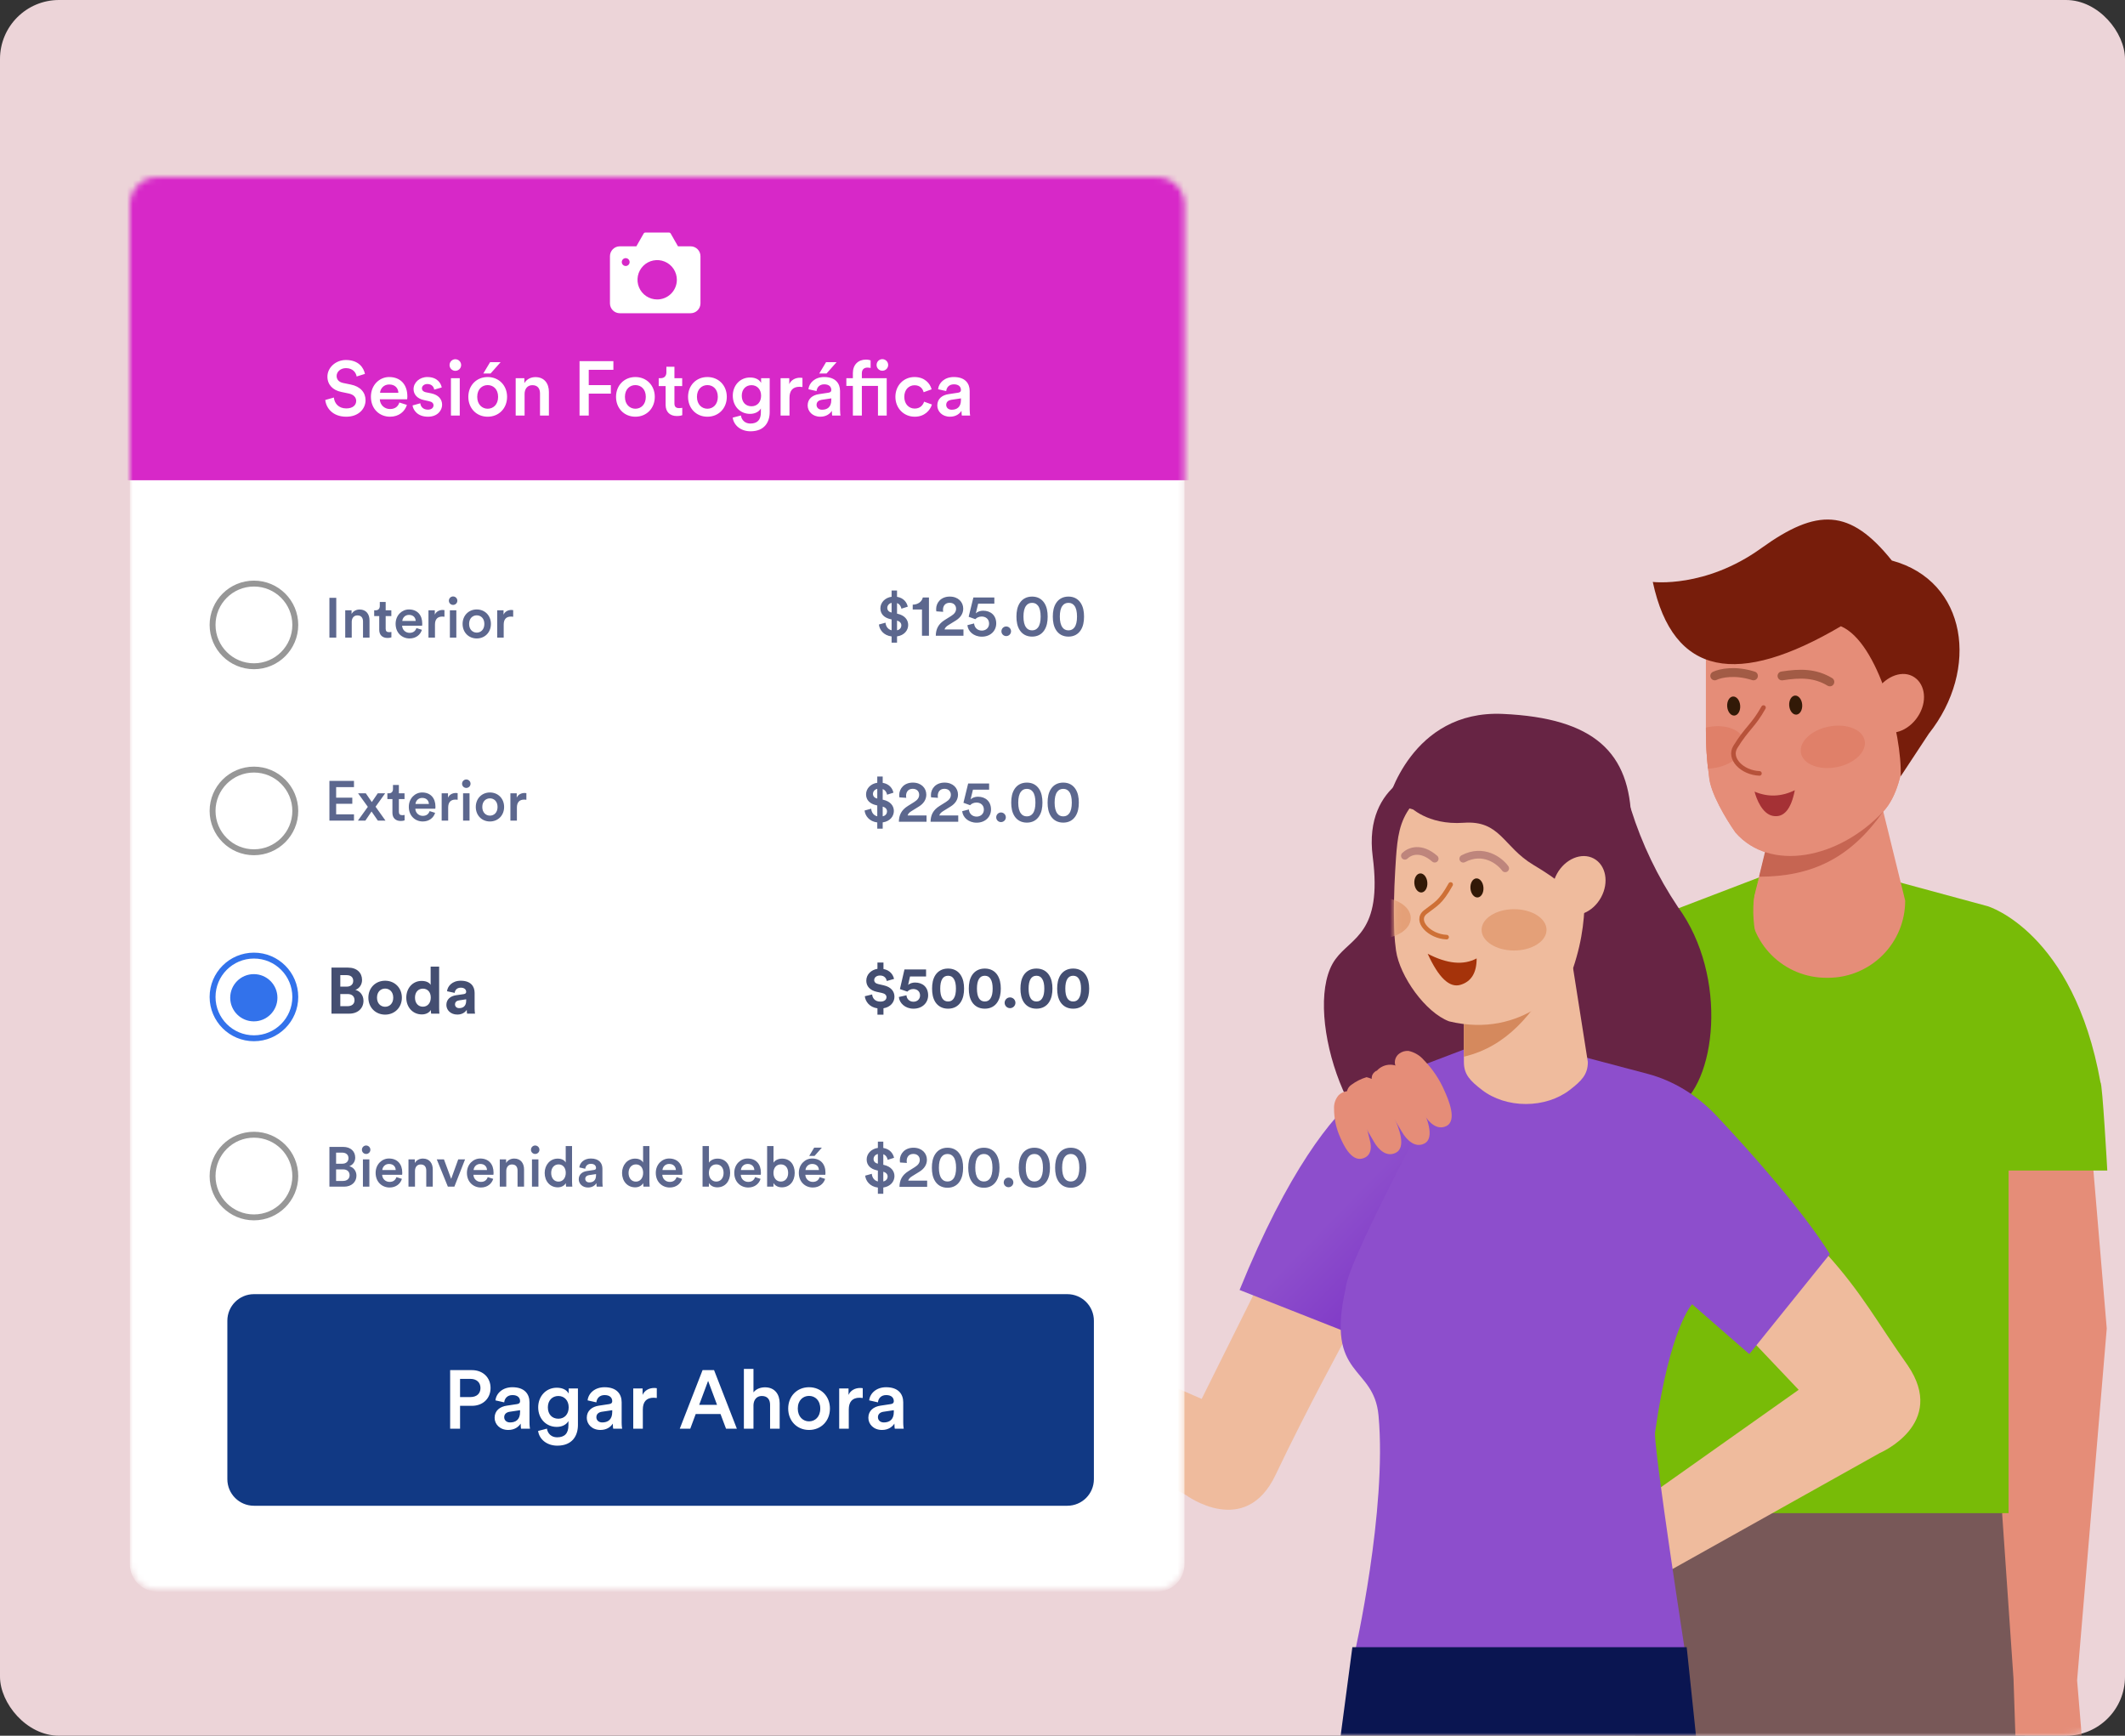
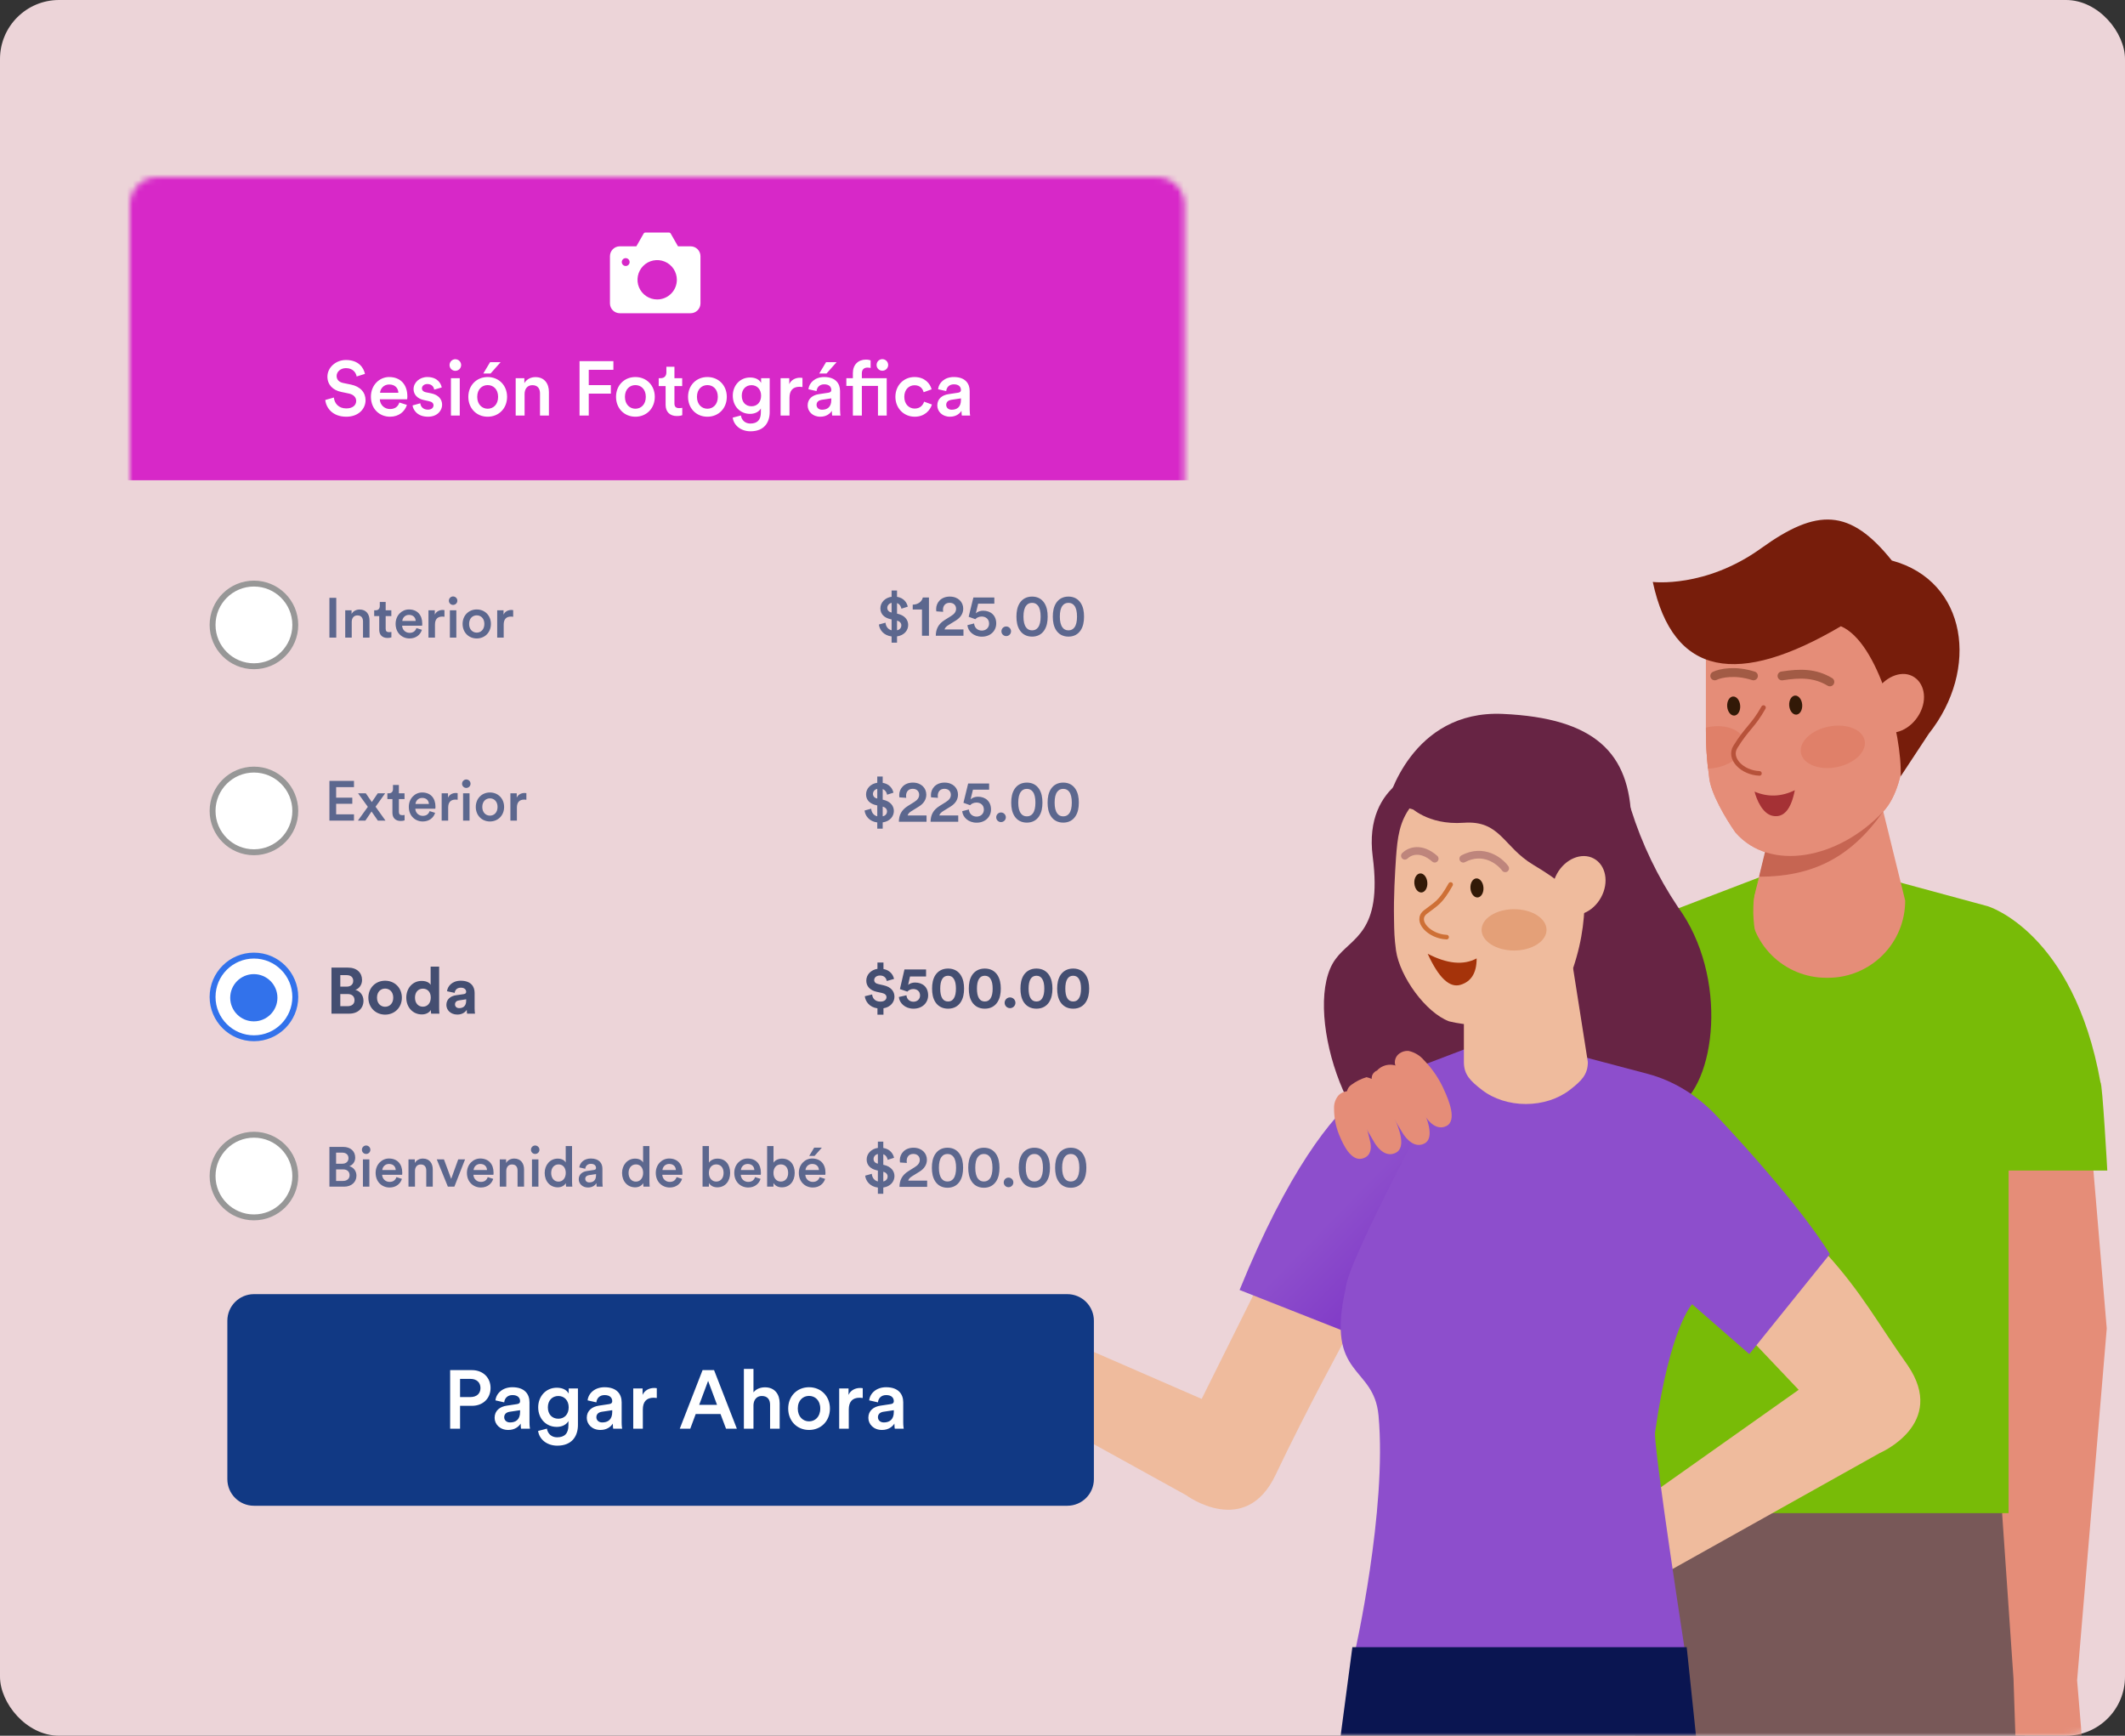
<svg xmlns="http://www.w3.org/2000/svg" width="360" height="294" viewBox="0 0 360 294" fill="none" aria-hidden="true">
  <rect x="0" y="0" width="360" height="294" fill="#333333" stroke="none" />
  <rect width="360" height="294" rx="10" fill="#ECD4D8" />
  <mask id="payments-es_svg__a" style="mask-type:alpha" maskUnits="userSpaceOnUse" x="0" y="0" width="360" height="294">
    <rect width="360" height="294" rx="10" fill="#72E1B3" />
  </mask>
  <g mask="url(#payments-es_svg__a)">
    <path d="M277 256H343V317H277V256Z" fill="#785858" />
    <path d="M325 104.452L322.762 120.229C322.762 120.229 323.741 132.456 319.051 137.453 311.5 145.5 299.893 147.758 294 141 292.39 138.689 289.74 134.316 289.531 131.497 289.174 128.923 288.997 126.327 289.003 123.728 288.996 118.023 289.003 109.232 289.003 103L325 104.452zM354.519 196.736L356.908 225.026 351.886 284.626 353 298 341.5 296 341.113 284.35 339.195 256.5V196.736H354.519z" fill="#E58D78" />
    <path d="M318.772 148.63L336.749 153.499C336.749 153.499 351.276 157.828 355.848 183.353C356.173 183.353 357 198.273 357 198.273H340.279V256.302H270.915L274.864 198.8L290.325 166.485L297.981 148.63H318.772Z" fill="#78BB07" />
    <path d="M318.935 137L322.762 152.552C322.762 156.018 321.386 159.342 318.935 161.792C316.485 164.242 313.161 165.619 309.695 165.619H309.398C307.68 165.621 305.979 165.284 304.391 164.629C302.804 163.973 301.361 163.011 300.145 161.798C298.929 160.584 297.964 159.143 297.305 157.557C296.646 155.971 297.002 154.218 297 152.5L301.5 135L318.935 137Z" fill="#E58D78" />
    <path d="M319 137.5C313.508 145.318 307 148.5 298 148.5L301.5 134L310.088 133.25L319 137.5Z" fill="#C66552" />
    <path d="M325 104.452L322.762 120.229C322.762 120.229 323.741 132.456 319.051 137.453C311.5 145.5 299.893 147.758 294 141C292.39 138.689 289.74 134.316 289.531 131.497C289.174 128.923 288.997 126.327 289.003 123.728C288.996 118.023 289.003 109.232 289.003 103L325 104.452Z" fill="#E58D78" />
    <ellipse cx="310.5" cy="126.5" rx="5.5" ry="3.5" transform="rotate(-11.13 310.5 126.5)" fill="#E08069" />
    <path fill-rule="evenodd" clip-rule="evenodd" d="M289.002 123.248C289.132 123.217 289.263 123.188 289.397 123.161C292.377 122.575 295.096 123.637 295.469 125.534C295.842 127.43 293.728 129.443 290.748 130.03C290.274 130.123 289.807 130.174 289.354 130.188C289.116 128.075 288.998 125.95 289.003 123.823C289.003 123.635 289.003 123.443 289.002 123.248Z" fill="#E08069" />
    <path fill-rule="evenodd" clip-rule="evenodd" d="M297.246 134.087C299.498 135.047 301.772 134.966 304.063 133.849C303.429 137.115 302.179 138.562 300.312 138.191C298.552 137.84 297.559 135.353 297.246 134.087C296.951 132.875 296.951 132.875 297.246 134.087Z" fill="#A53135" />
    <path d="M310 115.5C307.5 114 305 114 301.891 114.489M290.5 114.481C291.5 114 294 113.5 297.056 114.481" stroke="#6D341E" stroke-opacity=".56" stroke-width="1.5" stroke-linecap="round" />
    <path d="M304.333 121.046C303.725 121.091 303.178 120.405 303.112 119.514 303.046 118.622 303.485 117.864 304.092 117.819 304.7 117.775 305.247 118.461 305.313 119.352 305.38 120.243 304.941 121.002 304.333 121.046zM293.827 121.204C293.219 121.248 292.673 120.562 292.606 119.671 292.54 118.78 292.979 118.021 293.587 117.977 294.195 117.932 294.741 118.619 294.808 119.51 294.874 120.401 294.435 121.159 293.827 121.204z" fill="#321907" />
    <path fill-rule="evenodd" clip-rule="evenodd" d="M298.756 119.851C296.993 122.993 296.019 123.245 294 126.5C292.759 128.5 295.164 130.886 298.071 131" fill="#E58D78" />
    <path d="M298.756 119.851C296.993 122.993 296.019 123.245 294 126.5C292.759 128.5 295.164 130.886 298.071 131" stroke="#B7523A" stroke-width=".779" stroke-linecap="round" stroke-linejoin="round" />
    <path d="M322 131.5C322.257 124.399 318.213 108.781 311.869 106.075C294.514 116.288 283.463 114.692 280 98.568C280 98.568 288.901 99.677 298.369 92.86C307.838 86.042 313.397 86.097 320.499 94.943C333.308 98.419 335.378 113.416 326.762 124.278L322 131.5Z" fill="#771D0B" />
    <path d="M325.17 120.94C323.749 123.503 320.913 124.776 318.836 123.762C316.758 122.748 316.23 119.846 317.675 117.313C319.12 114.781 321.932 113.477 323.965 114.511C325.998 115.545 326.592 118.378 325.17 120.94Z" fill="#E58D78" />
    <path d="M297.982 148.63L284.198 153.905C282.406 154.584 280.727 155.533 279.221 156.719C274.446 160.506 264.558 170.245 256.09 191.171L274.865 198.8L303.352 173.641C303.352 173.641 294.073 158.545 297.982 148.63Z" fill="#78BB07" />
    <path d="M274.932 209.151L277.164 198.695L271.185 207.528L274.932 209.151Z" fill="#EDB61D" />
    <path d="M242.14 130.072C242.14 130.072 230.882 132.163 232.557 145.132 234.232 158.1 228.939 158.737 226.247 162.465 220.518 170.233 228.066 194.981 239.5 197 247.965 198.162 247.454 202.089 255.941 201.159L242.14 130.072zM262.69 124.902C262.69 124.902 272.24 123.901 276.312 137.076 278.156 142.941 280.83 148.512 284.252 153.619 292.882 165.415 290.758 183.784 283.846 187.761 281.141 189.343 271.063 190.182 262.379 184.785 253.695 179.388 263.15 141.175 263.15 141.175L262.69 124.902z" fill="#672444" />
    <path d="M295.662 225.868L304.715 235.409 270.69 259.474 270.677 272.851 318.469 246.11C318.469 246.11 329.965 241.205 323.19 231.263 318.043 224.007 315.474 219.06 309.513 212.456L295.662 225.868zM215.5 213L203.579 236.949 164.244 219.838 152.678 226.601 200.915 253.239C200.915 253.239 210.952 260.692 216.106 249.803 221.259 238.914 228.536 225.6 228.536 225.6L215.5 213z" fill="#EFBB9D" />
    <path d="M248.474 177.592L235.11 182.678C233.378 183.333 231.754 184.245 230.294 185.384C225.668 189.063 218.211 198.264 210 218.5L230.294 226.5L253.668 201.778C253.668 201.778 244.687 187.196 248.474 177.592Z" fill="url(#payments-es_svg__b)" />
    <path d="M264.414 178L279.079 181.877C283.476 183.032 287.541 185.514 290.876 189.079C296.592 195.15 305.428 205.072 310 212.422L296.352 229.357L286.67 220.916C286.67 220.916 282.932 224.685 280.417 242.455C280.131 242.792 281.282 252.471 285.5 280C285.214 279.65 229.5 280 229.5 280C229.5 280 235.013 255.759 233.539 239.763C232.742 231.111 224.508 233.463 227.972 218.224C228.258 213.472 244.81 183.008 247.405 178.121C250.879 178.121 264.414 178 264.414 178Z" fill="#8D4ECC" />
    <path d="M248 161V179.888C248 182.039 249.106 183.103 251.075 184.624C253.045 186.145 255.715 187 258.5 187C261.285 187 263.955 186.145 265.925 184.624C267.894 183.103 269 182.039 269 179.888L266.5 164L248 161Z" fill="#EFBB9D" />
-     <path d="M248 169.691V178.984C255.21 177.266 259.648 171.907 263.598 164.806L248 169.691Z" fill="#D5895D" />
    <path d="M236.5 161C237.136 165.396 241.5 171.5 245.5 173C258 176 265.5 167 266.5 164C268.204 158.889 268.5 155 268.5 150.5C268.5 146 269.737 135.792 269.737 135.792L255.304 131.287C248.149 129.935 242.752 131.883 239.072 136.549C237.043 139.16 236.746 141.96 236.502 145.233C236.327 147.939 236.083 151.78 236.164 155.689C236.2 157.902 236.212 158.806 236.5 161Z" fill="#EFBB9D" />
    <path d="M225 310H289L285.747 279H229.107L225 310Z" fill="#0A1551" />
    <path d="M237.083 178.439C236.762 178.661 236.521 178.982 236.397 179.352C236.272 179.723 236.271 180.124 236.393 180.495C236.587 181.028 236.866 181.525 237.218 181.969C238.733 184.174 239.924 186.528 241.276 188.814C242.034 190.072 243.44 191.519 245.023 190.735C246.944 189.801 245.321 186.122 244.739 184.824C243.9 182.861 242.703 181.072 241.209 179.548C240.536 178.763 239.623 178.221 238.611 178.006C238.067 177.967 237.526 178.12 237.083 178.439Z" fill="#E58D78" />
    <path d="M233.242 181.374H233.16C231.064 182.645 233.742 185.432 234.513 186.69L237.543 191.789C238.287 193.047 239.694 194.494 241.276 193.71C243.211 192.763 241.587 189.084 241.019 187.785C240.167 185.878 239.342 182.875 237.841 181.414C237.558 181.082 237.207 180.815 236.812 180.63C236.417 180.446 235.986 180.348 235.55 180.344C235.114 180.34 234.682 180.43 234.284 180.608C233.886 180.785 233.53 181.047 233.242 181.374Z" fill="#E58D78" />
    <path d="M228.968 183.728C228.646 183.935 228.401 184.241 228.269 184.6C228.137 184.958 228.126 185.35 228.237 185.716C228.42 186.203 228.675 186.659 228.995 187.069C230.442 189.138 231.538 191.37 232.836 193.521C233.54 194.698 234.879 196.051 236.448 195.266C238.355 194.319 236.867 190.829 236.326 189.598C235.555 187.799 235.907 185.54 234.473 184.188C233.673 183.337 232.644 182.736 231.511 182.456C230.595 182.727 229.734 183.158 228.968 183.728Z" fill="#E58D78" />
    <path d="M228.088 184.851C228.437 184.793 228.795 184.837 229.12 184.979C229.444 185.12 229.72 185.353 229.914 185.649C230.098 186.085 230.238 186.538 230.333 187.002C231.014 189.013 231.592 191.059 232.065 193.129C232.39 194.252 232.376 195.834 230.793 196.24C228.859 196.741 227.533 193.765 227.074 192.71C226.363 191.161 225.998 189.476 226.005 187.773C225.959 186.942 226.241 186.126 226.79 185.5C227.145 185.155 227.599 184.928 228.088 184.851Z" fill="#E58D78" />
    <mask id="payments-es_svg__c" style="mask-type:alpha" maskUnits="userSpaceOnUse" x="236" y="130" width="34" height="44">
      <path d="M236.5 161C237.136 165.396 241.5 171.5 245.5 173C258 176 265.5 167 266.5 164C268.204 158.889 268.5 155 268.5 150.5C268.5 146 269.737 135.792 269.737 135.792L255.304 131.287C248.149 129.935 242.752 131.883 239.072 136.549C237.043 139.16 236.746 141.96 236.502 145.233C236.327 147.939 236.083 151.78 236.164 155.689C236.2 157.902 236.212 158.806 236.5 161Z" fill="#EFBB9D" />
    </mask>
    <g mask="url(#payments-es_svg__c)">
-       <ellipse cx="233.5" cy="155.5" rx="5.5" ry="3.5" fill="#E4A078" />
      <path d="M255 147.083C254.054 145.794 251.307 143.664 247.891 145.454M238 144.954C238.836 144.147 240.722 143.412 243.056 145.447" stroke="#672444" stroke-opacity=".36" stroke-width="1.298" stroke-linecap="round" />
      <path fill-rule="evenodd" clip-rule="evenodd" d="M250.16 162.337C247.944 163.53 245.179 163.267 241.864 161.55C243.718 165.606 245.567 167.361 247.41 166.815C249.253 166.269 250.17 164.776 250.16 162.337Z" fill="#A5330A" />
      <path d="M250.333 152.012C249.725 152.056 249.178 151.37 249.112 150.479 249.046 149.588 249.485 148.829 250.092 148.785 250.7 148.74 251.247 149.427 251.313 150.318 251.38 151.209 250.941 151.967 250.333 152.012zM240.827 151.169C240.219 151.214 239.673 150.528 239.606 149.636 239.54 148.745 239.979 147.987 240.587 147.942 241.195 147.898 241.741 148.584 241.808 149.475 241.874 150.366 241.435 151.125 240.827 151.169z" fill="#321907" />
      <path d="M245.756 149.816C243.993 152.958 243.271 153.082 241.481 154.489C239.601 155.965 242.164 158.62 245.071 158.733" stroke="#CE7036" stroke-width=".779" stroke-linecap="round" stroke-linejoin="round" />
      <path d="M266.221 148.754C263.949 136.066 249.002 130.344 238.803 131.575C245.404 122.729 253.222 123.108 259.093 121.566L270.969 131.034L266.221 148.754Z" fill="#AC4040" />
      <path d="M238.803 136.576C238.803 136.576 241.765 139.808 247.974 139.362C254.182 138.916 254.642 143.42 259.742 146.477C264.841 149.534 264.463 149.967 264.463 149.967L268.047 144.015L262.555 136.697L254.723 134.56L246.377 132.518L239.614 133.64L238.803 136.576Z" fill="#672444" />
    </g>
    <mask id="payments-es_svg__d" style="mask-type:alpha" maskUnits="userSpaceOnUse" x="22" y="30" width="179" height="240">
      <path d="M195.996 30H26.671C24.091 30 22 32.09 22 34.668V264.55C22 267.128 24.091 269.218 26.671 269.218H195.996C198.575 269.218 200.667 267.128 200.667 264.55V34.668C200.667 32.09 198.575 30 195.996 30Z" fill="#fff" />
    </mask>
    <g mask="url(#payments-es_svg__d)">
-       <path d="M195.996 30.389H26.671C24.091 30.389 22 32.479 22 35.057V264.939C22 267.517 24.091 269.607 26.671 269.607H195.996C198.575 269.607 200.667 267.517 200.667 264.939V35.057C200.667 32.479 198.575 30.389 195.996 30.389Z" fill="#fff" />
      <path d="M215.848 17.164H-16.536V81.344H215.848V17.164Z" fill="#D728C8" />
    </g>
    <g clip-path="url(#payments-es_svg__e)">
      <path d="M117 41.722H114.86L113.623 39.556C113.593 39.505 113.551 39.463 113.5 39.434C113.449 39.404 113.392 39.389 113.333 39.389H109.333C109.275 39.389 109.217 39.404 109.166 39.434C109.115 39.463 109.073 39.505 109.044 39.556L107.807 41.722H105C104.558 41.723 104.134 41.899 103.822 42.211C103.51 42.524 103.334 42.947 103.333 43.389V51.389C103.334 51.831 103.51 52.255 103.822 52.567C104.134 52.88 104.558 53.055 105 53.056H117C117.442 53.055 117.865 52.88 118.178 52.567C118.49 52.255 118.666 51.831 118.667 51.389V43.389C118.666 42.947 118.49 42.524 118.178 42.211C117.865 41.899 117.442 41.723 117 41.722ZM106 45.056C105.868 45.056 105.739 45.017 105.63 44.944C105.52 44.87 105.434 44.766 105.384 44.644C105.334 44.523 105.32 44.388 105.346 44.259C105.372 44.13 105.435 44.011 105.529 43.918C105.622 43.825 105.741 43.761 105.87 43.735C105.999 43.71 106.133 43.723 106.255 43.773C106.377 43.824 106.481 43.909 106.554 44.019C106.627 44.128 106.667 44.257 106.667 44.389C106.667 44.566 106.596 44.736 106.471 44.861C106.346 44.986 106.177 45.056 106 45.056ZM111.333 50.722C110.674 50.722 110.03 50.527 109.481 50.161C108.933 49.794 108.506 49.274 108.254 48.665C108.001 48.056 107.935 47.386 108.064 46.739C108.193 46.092 108.51 45.498 108.976 45.032C109.442 44.566 110.036 44.248 110.683 44.12C111.33 43.991 112 44.057 112.609 44.31C113.218 44.562 113.739 44.989 114.105 45.537C114.471 46.085 114.667 46.73 114.667 47.389C114.667 48.273 114.315 49.121 113.69 49.746C113.065 50.371 112.217 50.722 111.333 50.722Z" fill="#fff" />
    </g>
    <path d="M180.815 220.207H43.02C41.085 220.207 39.516 221.774 39.516 223.708V250.547C39.516 252.48 41.085 254.048 43.02 254.048H180.815C182.75 254.048 184.318 252.48 184.318 250.547V223.708C184.318 221.774 182.75 220.207 180.815 220.207Z" fill="#113984" stroke="#113984" stroke-width="2" />
    <path d="M77.94 236.638H79.69C80.754 236.638 81.398 236.05 81.398 235.112 81.398 234.16 80.754 233.558 79.69 233.558H77.94V236.638zM79.942 238.122H77.94V242H76.26V232.074H79.942C81.846 232.074 83.106 233.362 83.106 235.098 83.106 236.848 81.846 238.122 79.942 238.122zM83.794 240.152C83.794 238.934 84.69 238.262 85.852 238.094L87.602 237.828C87.994 237.772 88.106 237.576 88.106 237.338 88.106 236.764 87.714 236.302 86.818 236.302 85.964 236.302 85.488 236.848 85.418 237.534L83.934 237.198C84.06 236.022 85.124 234.972 86.804 234.972 88.904 234.972 89.702 236.162 89.702 237.52V240.908C89.702 241.524 89.772 241.93 89.786 242H88.274C88.26 241.958 88.204 241.678 88.204 241.132 87.882 241.65 87.21 242.21 86.104 242.21 84.676 242.21 83.794 241.23 83.794 240.152zM86.412 240.936C87.322 240.936 88.106 240.502 88.106 239.172V238.864L86.328 239.13C85.824 239.214 85.418 239.494 85.418 240.054 85.418 240.516 85.768 240.936 86.412 240.936zM91.162 242.378L92.66 241.986C92.772 242.826 93.43 243.456 94.368 243.456 95.656 243.456 96.3 242.798 96.3 241.412V240.698C96.006 241.23 95.32 241.692 94.326 241.692 92.506 241.692 91.176 240.292 91.176 238.374 91.176 236.554 92.45 235.056 94.326 235.056 95.39 235.056 96.048 235.49 96.342 236.05V235.182H97.91V241.356C97.91 243.176 96.972 244.87 94.41 244.87 92.604 244.87 91.344 243.75 91.162 242.378zM94.592 240.306C95.628 240.306 96.342 239.55 96.342 238.374 96.342 237.212 95.6 236.456 94.592 236.456 93.556 236.456 92.814 237.212 92.814 238.374 92.814 239.564 93.528 240.306 94.592 240.306zM99.407 240.152C99.407 238.934 100.303 238.262 101.465 238.094L103.215 237.828C103.607 237.772 103.719 237.576 103.719 237.338 103.719 236.764 103.327 236.302 102.431 236.302 101.577 236.302 101.101 236.848 101.031 237.534L99.547 237.198C99.673 236.022 100.737 234.972 102.417 234.972 104.517 234.972 105.315 236.162 105.315 237.52V240.908C105.315 241.524 105.385 241.93 105.399 242H103.887C103.873 241.958 103.817 241.678 103.817 241.132 103.495 241.65 102.823 242.21 101.717 242.21 100.289 242.21 99.407 241.23 99.407 240.152zM102.025 240.936C102.935 240.936 103.719 240.502 103.719 239.172V238.864L101.941 239.13C101.437 239.214 101.031 239.494 101.031 240.054 101.031 240.516 101.381 240.936 102.025 240.936zM111.269 235.14V236.792C111.087 236.764 110.905 236.75 110.737 236.75 109.477 236.75 108.903 237.478 108.903 238.752V242H107.279V235.182H108.861V236.274C109.183 235.532 109.939 235.098 110.835 235.098 111.031 235.098 111.199 235.126 111.269 235.14zM123 242L122.062 239.508H117.862L116.938 242H115.16L119.024 232.074H120.97L124.834 242H123zM119.962 233.894L118.45 237.954H121.474L119.962 233.894zM127.647 237.996V242H126.023V231.864H127.647V235.84C128.109 235.238 128.879 234.986 129.593 234.986 131.273 234.986 132.085 236.19 132.085 237.688V242H130.461V237.968C130.461 237.128 130.083 236.456 129.061 236.456 128.165 236.456 127.675 237.128 127.647 237.996zM137.058 240.754C138.066 240.754 138.962 240.012 138.962 238.584 138.962 237.17 138.066 236.442 137.058 236.442 136.064 236.442 135.154 237.17 135.154 238.584 135.154 239.998 136.064 240.754 137.058 240.754zM137.058 234.972C139.102 234.972 140.6 236.498 140.6 238.584 140.6 240.684 139.102 242.21 137.058 242.21 135.028 242.21 133.53 240.684 133.53 238.584 133.53 236.498 135.028 234.972 137.058 234.972zM146.159 235.14V236.792C145.977 236.764 145.795 236.75 145.627 236.75 144.367 236.75 143.793 237.478 143.793 238.752V242H142.169V235.182H143.751V236.274C144.073 235.532 144.829 235.098 145.725 235.098 145.921 235.098 146.089 235.126 146.159 235.14zM147.109 240.152C147.109 238.934 148.005 238.262 149.167 238.094L150.917 237.828C151.309 237.772 151.421 237.576 151.421 237.338 151.421 236.764 151.029 236.302 150.133 236.302 149.279 236.302 148.803 236.848 148.733 237.534L147.249 237.198C147.375 236.022 148.439 234.972 150.119 234.972 152.219 234.972 153.017 236.162 153.017 237.52V240.908C153.017 241.524 153.087 241.93 153.101 242H151.589C151.575 241.958 151.519 241.678 151.519 241.132 151.197 241.65 150.525 242.21 149.419 242.21 147.991 242.21 147.109 241.23 147.109 240.152zM149.727 240.936C150.637 240.936 151.421 240.502 151.421 239.172V238.864L149.643 239.13C149.139 239.214 148.733 239.494 148.733 240.054 148.733 240.516 149.083 240.936 149.727 240.936zM61.825 63.33L60.421 63.772C60.33 63.2 59.849 62.355 58.614 62.355 57.678 62.355 57.028 62.979 57.028 63.681 57.028 64.266 57.392 64.708 58.107 64.864L59.433 65.137C61.058 65.462 61.929 66.489 61.929 67.789 61.929 69.219 60.772 70.584 58.666 70.584 56.326 70.584 55.247 69.076 55.104 67.75L56.56 67.334C56.651 68.296 57.34 69.18 58.666 69.18 59.771 69.18 60.343 68.621 60.343 67.906 60.343 67.308 59.901 66.827 59.108 66.658L57.808 66.385C56.404 66.099 55.468 65.176 55.468 63.798 55.468 62.251 56.885 60.977 58.601 60.977 60.772 60.977 61.617 62.303 61.825 63.33zM64.383 66.528H67.49C67.465 65.787 66.971 65.124 65.93 65.124 64.981 65.124 64.436 65.852 64.383 66.528zM67.659 68.179L68.933 68.582C68.596 69.687 67.594 70.584 66.073 70.584 64.358 70.584 62.837 69.336 62.837 67.191 62.837 65.189 64.319 63.863 65.918 63.863 67.868 63.863 69.011 65.15 69.011 67.152 69.011 67.399 68.986 67.607 68.972 67.633H64.344C64.383 68.595 65.138 69.284 66.073 69.284 66.984 69.284 67.451 68.803 67.659 68.179zM69.894 68.673L71.207 68.309C71.259 68.881 71.688 69.388 72.494 69.388 73.118 69.388 73.443 69.05 73.443 68.66 73.443 68.322 73.209 68.062 72.702 67.958L71.766 67.75C70.648 67.503 70.063 66.775 70.063 65.904 70.063 64.799 71.077 63.863 72.39 63.863 74.158 63.863 74.73 65.007 74.834 65.631L73.56 65.995C73.508 65.631 73.235 65.046 72.39 65.046 71.857 65.046 71.48 65.384 71.48 65.774 71.48 66.112 71.727 66.359 72.117 66.437L73.079 66.632C74.275 66.892 74.899 67.62 74.899 68.556 74.899 69.518 74.119 70.584 72.507 70.584 70.674 70.584 69.972 69.388 69.894 68.673zM77.889 70.389H76.394V64.058H77.889V70.389zM76.16 61.835C76.16 61.289 76.602 60.847 77.135 60.847 77.681 60.847 78.123 61.289 78.123 61.835 78.123 62.381 77.681 62.81 77.135 62.81 76.602 62.81 76.16 62.381 76.16 61.835zM84.813 61.341L83.11 63.265H81.875L83.032 61.341H84.813zM82.616 69.232C83.552 69.232 84.384 68.543 84.384 67.217 84.384 65.904 83.552 65.228 82.616 65.228 81.693 65.228 80.848 65.904 80.848 67.217 80.848 68.53 81.693 69.232 82.616 69.232zM82.616 63.863C84.514 63.863 85.905 65.28 85.905 67.217 85.905 69.167 84.514 70.584 82.616 70.584 80.731 70.584 79.34 69.167 79.34 67.217 79.34 65.28 80.731 63.863 82.616 63.863zM88.871 66.736V70.389H87.363V64.058H88.832V64.903C89.248 64.175 90.002 63.876 90.704 63.876 92.251 63.876 92.992 64.994 92.992 66.385V70.389H91.484V66.645C91.484 65.865 91.133 65.241 90.184 65.241 89.326 65.241 88.871 65.904 88.871 66.736zM99.742 70.389H98.182V61.172H103.915V62.641H99.742V65.228H103.486V66.671H99.742V70.389zM107.639 69.232C108.575 69.232 109.407 68.543 109.407 67.217 109.407 65.904 108.575 65.228 107.639 65.228 106.716 65.228 105.871 65.904 105.871 67.217 105.871 68.53 106.716 69.232 107.639 69.232zM107.639 63.863C109.537 63.863 110.928 65.28 110.928 67.217 110.928 69.167 109.537 70.584 107.639 70.584 105.754 70.584 104.363 69.167 104.363 67.217 104.363 65.28 105.754 63.863 107.639 63.863zM114.258 62.121V64.058H115.571V65.397H114.258V68.335C114.258 68.894 114.505 69.128 115.064 69.128 115.272 69.128 115.519 69.089 115.584 69.076V70.324C115.493 70.363 115.207 70.467 114.661 70.467 113.491 70.467 112.763 69.765 112.763 68.582V65.397H111.593V64.058H111.918C112.594 64.058 112.893 63.629 112.893 63.07V62.121H114.258zM119.839 69.232C120.775 69.232 121.607 68.543 121.607 67.217 121.607 65.904 120.775 65.228 119.839 65.228 118.916 65.228 118.071 65.904 118.071 67.217 118.071 68.53 118.916 69.232 119.839 69.232zM119.839 63.863C121.737 63.863 123.128 65.28 123.128 67.217 123.128 69.167 121.737 70.584 119.839 70.584 117.954 70.584 116.563 69.167 116.563 67.217 116.563 65.28 117.954 63.863 119.839 63.863zM124.13 70.74L125.521 70.376C125.625 71.156 126.236 71.741 127.107 71.741 128.303 71.741 128.901 71.13 128.901 69.843V69.18C128.628 69.674 127.991 70.103 127.068 70.103 125.378 70.103 124.143 68.803 124.143 67.022 124.143 65.332 125.326 63.941 127.068 63.941 128.056 63.941 128.667 64.344 128.94 64.864V64.058H130.396V69.791C130.396 71.481 129.525 73.054 127.146 73.054 125.469 73.054 124.299 72.014 124.13 70.74zM127.315 68.816C128.277 68.816 128.94 68.114 128.94 67.022 128.94 65.943 128.251 65.241 127.315 65.241 126.353 65.241 125.664 65.943 125.664 67.022 125.664 68.127 126.327 68.816 127.315 68.816zM135.946 64.019V65.553C135.777 65.527 135.608 65.514 135.452 65.514 134.282 65.514 133.749 66.19 133.749 67.373V70.389H132.241V64.058H133.71V65.072C134.009 64.383 134.711 63.98 135.543 63.98 135.725 63.98 135.881 64.006 135.946 64.019zM136.827 68.673C136.827 67.542 137.659 66.918 138.738 66.762L140.363 66.515C140.727 66.463 140.831 66.281 140.831 66.06 140.831 65.527 140.467 65.098 139.635 65.098 138.842 65.098 138.4 65.605 138.335 66.242L136.957 65.93C137.074 64.838 138.062 63.863 139.622 63.863 141.572 63.863 142.313 64.968 142.313 66.229V69.375C142.313 69.947 142.378 70.324 142.391 70.389H140.987C140.974 70.35 140.922 70.09 140.922 69.583 140.623 70.064 139.999 70.584 138.972 70.584 137.646 70.584 136.827 69.674 136.827 68.673zM139.258 69.401C140.103 69.401 140.831 68.998 140.831 67.763V67.477L139.18 67.724C138.712 67.802 138.335 68.062 138.335 68.582 138.335 69.011 138.66 69.401 139.258 69.401zM141.728 61.341L140.025 63.265H138.79L139.947 61.341H141.728zM146.697 60.912C147.074 60.912 147.386 60.99 147.49 61.042V62.329C147.399 62.303 147.23 62.264 146.944 62.264 146.554 62.264 146.008 62.446 146.008 63.226V64.058H150.22V70.389H148.738V65.371H146.008V70.389H144.487V65.371H143.382V64.058H144.487V63.187C144.487 61.77 145.397 60.912 146.697 60.912zM148.504 61.822C148.504 61.276 148.933 60.834 149.479 60.834 150.025 60.834 150.467 61.276 150.467 61.822 150.467 62.355 150.025 62.797 149.479 62.797 148.933 62.797 148.504 62.355 148.504 61.822zM154.941 65.254C154.018 65.254 153.199 65.943 153.199 67.217 153.199 68.491 154.018 69.206 154.967 69.206 155.955 69.206 156.41 68.517 156.553 68.036L157.879 68.517C157.58 69.505 156.631 70.584 154.967 70.584 153.108 70.584 151.691 69.141 151.691 67.217 151.691 65.267 153.108 63.863 154.928 63.863 156.631 63.863 157.567 64.929 157.827 65.943L156.475 66.437C156.332 65.878 155.903 65.254 154.941 65.254zM158.79 68.673C158.79 67.542 159.622 66.918 160.701 66.762L162.326 66.515C162.69 66.463 162.794 66.281 162.794 66.06 162.794 65.527 162.43 65.098 161.598 65.098 160.805 65.098 160.363 65.605 160.298 66.242L158.92 65.93C159.037 64.838 160.025 63.863 161.585 63.863 163.535 63.863 164.276 64.968 164.276 66.229V69.375C164.276 69.947 164.341 70.324 164.354 70.389H162.95C162.937 70.35 162.885 70.09 162.885 69.583 162.586 70.064 161.962 70.584 160.935 70.584 159.609 70.584 158.79 69.674 158.79 68.673zM161.221 69.401C162.066 69.401 162.794 68.998 162.794 67.763V67.477L161.143 67.724C160.675 67.802 160.298 68.062 160.298 68.582 160.298 69.011 160.623 69.401 161.221 69.401z" fill="#fff" />
    <path d="M151.967 108.851H151.047V107.801C149.657 107.631 148.987 106.641 148.897 105.781L150.017 105.471C150.067 106.041 150.377 106.601 151.047 106.761V104.921L150.867 104.881C149.807 104.641 149.147 104.021 149.147 103.041C149.147 102.051 149.947 101.231 151.047 101.081V100.021H151.967V101.091C153.147 101.281 153.647 102.101 153.787 102.761L152.707 103.101C152.657 102.801 152.467 102.341 151.967 102.151V103.941L152.057 103.961C153.247 104.221 153.857 104.971 153.857 105.861C153.857 106.761 153.197 107.621 151.967 107.791V108.851ZM150.317 102.971C150.317 103.331 150.547 103.651 151.047 103.751V102.111C150.567 102.231 150.317 102.591 150.317 102.971ZM152.697 105.921C152.697 105.561 152.467 105.261 151.967 105.121V106.761C152.467 106.661 152.697 106.301 152.697 105.921ZM157.375 107.681H156.195V103.241H154.625V102.421C155.555 102.401 156.195 101.881 156.335 101.201H157.375V107.681ZM159.782 103.631L158.622 103.551C158.612 103.461 158.592 103.311 158.592 103.181C158.592 102.061 159.432 101.051 160.902 101.051C162.332 101.051 163.182 101.981 163.182 103.091C163.182 103.931 162.712 104.621 161.932 105.101L160.672 105.881C160.362 106.071 160.102 106.301 160.012 106.621H163.222V107.681H158.532C158.552 106.571 158.942 105.701 160.072 105.001L161.142 104.331C161.722 103.971 161.972 103.581 161.972 103.111C161.972 102.581 161.612 102.101 160.882 102.101C160.122 102.101 159.752 102.631 159.752 103.301C159.752 103.401 159.772 103.521 159.782 103.631ZM163.893 105.891L165.023 105.601C165.073 106.291 165.583 106.811 166.333 106.811C167.013 106.811 167.563 106.351 167.563 105.631C167.563 104.831 166.973 104.431 166.313 104.431C165.853 104.431 165.463 104.621 165.233 104.881L164.103 104.471L164.903 101.201H168.453V102.251H165.713L165.313 103.891C165.593 103.601 166.093 103.441 166.553 103.441C167.843 103.441 168.773 104.241 168.773 105.601C168.773 106.821 167.833 107.841 166.333 107.841C164.933 107.841 163.973 106.911 163.893 105.891ZM169.653 106.931C169.653 106.481 170.013 106.111 170.463 106.111C170.913 106.111 171.283 106.481 171.283 106.931C171.283 107.381 170.913 107.741 170.463 107.741C170.013 107.741 169.653 107.381 169.653 106.931ZM173.387 104.441C173.387 105.261 173.537 105.891 173.847 106.291C174.067 106.581 174.377 106.771 174.847 106.771C175.317 106.771 175.617 106.581 175.847 106.291C176.157 105.891 176.297 105.261 176.297 104.441C176.297 103.621 176.157 102.991 175.847 102.591C175.617 102.301 175.317 102.111 174.847 102.111C174.377 102.111 174.067 102.301 173.847 102.591C173.527 102.991 173.387 103.621 173.387 104.441ZM172.197 104.441C172.197 103.581 172.337 102.771 172.777 102.111C173.197 101.481 173.877 101.051 174.847 101.051C175.817 101.051 176.487 101.481 176.907 102.111C177.347 102.771 177.487 103.581 177.487 104.441C177.487 105.301 177.347 106.111 176.907 106.771C176.487 107.401 175.817 107.831 174.847 107.831C173.877 107.831 173.197 107.401 172.777 106.771C172.337 106.111 172.197 105.301 172.197 104.441ZM179.549 104.441C179.549 105.261 179.699 105.891 180.009 106.291C180.229 106.581 180.539 106.771 181.009 106.771C181.479 106.771 181.779 106.581 182.009 106.291C182.319 105.891 182.459 105.261 182.459 104.441C182.459 103.621 182.319 102.991 182.009 102.591C181.779 102.301 181.479 102.111 181.009 102.111C180.539 102.111 180.229 102.301 180.009 102.591C179.689 102.991 179.549 103.621 179.549 104.441ZM178.359 104.441C178.359 103.581 178.499 102.771 178.939 102.111C179.359 101.481 180.039 101.051 181.009 101.051C181.979 101.051 182.649 101.481 183.069 102.111C183.509 102.771 183.649 103.581 183.649 104.441C183.649 105.301 183.509 106.111 183.069 106.771C182.649 107.401 181.979 107.831 181.009 107.831C180.039 107.831 179.359 107.401 178.939 106.771C178.499 106.111 178.359 105.301 178.359 104.441Z" fill="#5C678E" />
    <path d="M43.02 112.851C46.889 112.851 50.026 109.716 50.026 105.849 50.026 101.983 46.889 98.848 43.02 98.848 39.15 98.848 36.013 101.983 36.013 105.849 36.013 109.716 39.15 112.851 43.02 112.851zM43.02 144.358C46.889 144.358 50.026 141.223 50.026 137.356 50.026 133.49 46.889 130.355 43.02 130.355 39.15 130.355 36.013 133.49 36.013 137.356 36.013 141.223 39.15 144.358 43.02 144.358z" fill="#fff" stroke="#979797" />
    <path d="M56.967 108H55.807V101.264H56.967V108zM59.588 105.33V108H58.486V103.373H59.56V103.991C59.864 103.459 60.415 103.24 60.928 103.24 62.058 103.24 62.6 104.057 62.6 105.074V108H61.498V105.264C61.498 104.694 61.241 104.238 60.548 104.238 59.921 104.238 59.588 104.722 59.588 105.33zM65.338 101.958V103.373H66.297V104.352H65.338V106.499C65.338 106.907 65.519 107.078 65.927 107.078 66.079 107.078 66.26 107.05 66.307 107.04V107.952C66.24 107.981 66.031 108.057 65.632 108.057 64.778 108.057 64.246 107.544 64.246 106.679V104.352H63.391V103.373H63.628C64.122 103.373 64.341 103.06 64.341 102.651V101.958H65.338zM68.153 105.178H70.423C70.404 104.637 70.043 104.152 69.283 104.152 68.59 104.152 68.191 104.684 68.153 105.178zM70.547 106.385L71.478 106.679C71.231 107.487 70.499 108.143 69.388 108.143 68.134 108.143 67.022 107.23 67.022 105.663 67.022 104.2 68.105 103.231 69.274 103.231 70.699 103.231 71.535 104.171 71.535 105.634 71.535 105.815 71.516 105.967 71.506 105.986H68.124C68.153 106.689 68.704 107.192 69.388 107.192 70.053 107.192 70.395 106.841 70.547 106.385zM75.296 103.345V104.466C75.172 104.447 75.049 104.437 74.934 104.437 74.079 104.437 73.69 104.931 73.69 105.796V108H72.588V103.373H73.662V104.114C73.88 103.611 74.393 103.316 75.001 103.316 75.134 103.316 75.248 103.335 75.296 103.345zM77.308 108H76.215V103.373H77.308V108zM76.044 101.749C76.044 101.35 76.367 101.027 76.757 101.027 77.156 101.027 77.479 101.35 77.479 101.749 77.479 102.148 77.156 102.461 76.757 102.461 76.367 102.461 76.044 102.148 76.044 101.749zM80.763 107.154C81.447 107.154 82.055 106.651 82.055 105.682 82.055 104.722 81.447 104.228 80.763 104.228 80.088 104.228 79.471 104.722 79.471 105.682 79.471 106.641 80.088 107.154 80.763 107.154zM80.763 103.231C82.15 103.231 83.166 104.266 83.166 105.682 83.166 107.107 82.15 108.143 80.763 108.143 79.385 108.143 78.369 107.107 78.369 105.682 78.369 104.266 79.385 103.231 80.763 103.231zM86.939 103.345V104.466C86.815 104.447 86.692 104.437 86.578 104.437 85.723 104.437 85.333 104.931 85.333 105.796V108H84.231V103.373H85.305V104.114C85.523 103.611 86.036 103.316 86.644 103.316 86.777 103.316 86.891 103.335 86.939 103.345zM149.54 140.358H148.62V139.308C147.23 139.138 146.56 138.148 146.47 137.288L147.59 136.978C147.64 137.548 147.95 138.108 148.62 138.268V136.428L148.44 136.388C147.38 136.148 146.72 135.528 146.72 134.548 146.72 133.558 147.52 132.738 148.62 132.588V131.528H149.54V132.598C150.72 132.788 151.22 133.608 151.36 134.268L150.28 134.608C150.23 134.308 150.04 133.848 149.54 133.658V135.448L149.63 135.468C150.82 135.728 151.43 136.478 151.43 137.368 151.43 138.268 150.77 139.128 149.54 139.298V140.358zM147.89 134.478C147.89 134.838 148.12 135.158 148.62 135.258V133.618C148.14 133.738 147.89 134.098 147.89 134.478zM150.27 137.428C150.27 137.068 150.04 136.768 149.54 136.628V138.268C150.04 138.168 150.27 137.808 150.27 137.428zM153.527 135.138L152.367 135.058C152.357 134.968 152.337 134.818 152.337 134.688 152.337 133.568 153.177 132.558 154.647 132.558 156.077 132.558 156.927 133.488 156.927 134.598 156.927 135.438 156.457 136.128 155.677 136.608L154.417 137.388C154.107 137.578 153.847 137.808 153.757 138.128H156.967V139.188H152.277C152.297 138.078 152.687 137.208 153.817 136.508L154.887 135.838C155.467 135.478 155.717 135.088 155.717 134.618 155.717 134.088 155.357 133.608 154.627 133.608 153.867 133.608 153.497 134.138 153.497 134.808 153.497 134.908 153.517 135.028 153.527 135.138zM158.898 135.138L157.738 135.058C157.728 134.968 157.708 134.818 157.708 134.688 157.708 133.568 158.548 132.558 160.018 132.558 161.448 132.558 162.298 133.488 162.298 134.598 162.298 135.438 161.828 136.128 161.048 136.608L159.788 137.388C159.478 137.578 159.218 137.808 159.128 138.128H162.338V139.188H157.648C157.668 138.078 158.058 137.208 159.188 136.508L160.258 135.838C160.838 135.478 161.088 135.088 161.088 134.618 161.088 134.088 160.728 133.608 159.998 133.608 159.238 133.608 158.868 134.138 158.868 134.808 158.868 134.908 158.888 135.028 158.898 135.138zM163.009 137.398L164.139 137.108C164.189 137.798 164.699 138.318 165.449 138.318 166.129 138.318 166.679 137.858 166.679 137.138 166.679 136.338 166.089 135.938 165.429 135.938 164.969 135.938 164.579 136.128 164.349 136.388L163.219 135.978 164.019 132.708H167.569V133.758H164.829L164.429 135.398C164.709 135.108 165.209 134.948 165.669 134.948 166.959 134.948 167.889 135.748 167.889 137.108 167.889 138.328 166.949 139.348 165.449 139.348 164.049 139.348 163.089 138.418 163.009 137.398zM168.77 138.438C168.77 137.988 169.13 137.618 169.58 137.618 170.03 137.618 170.4 137.988 170.4 138.438 170.4 138.888 170.03 139.248 169.58 139.248 169.13 139.248 168.77 138.888 168.77 138.438zM172.503 135.948C172.503 136.768 172.653 137.398 172.963 137.798 173.183 138.088 173.493 138.278 173.963 138.278 174.433 138.278 174.733 138.088 174.963 137.798 175.273 137.398 175.413 136.768 175.413 135.948 175.413 135.128 175.273 134.498 174.963 134.098 174.733 133.808 174.433 133.618 173.963 133.618 173.493 133.618 173.183 133.808 172.963 134.098 172.643 134.498 172.503 135.128 172.503 135.948zM171.313 135.948C171.313 135.088 171.453 134.278 171.893 133.618 172.313 132.988 172.993 132.558 173.963 132.558 174.933 132.558 175.603 132.988 176.023 133.618 176.463 134.278 176.603 135.088 176.603 135.948 176.603 136.808 176.463 137.618 176.023 138.278 175.603 138.908 174.933 139.338 173.963 139.338 172.993 139.338 172.313 138.908 171.893 138.278 171.453 137.618 171.313 136.808 171.313 135.948zM178.665 135.948C178.665 136.768 178.815 137.398 179.125 137.798 179.345 138.088 179.655 138.278 180.125 138.278 180.595 138.278 180.895 138.088 181.125 137.798 181.435 137.398 181.575 136.768 181.575 135.948 181.575 135.128 181.435 134.498 181.125 134.098 180.895 133.808 180.595 133.618 180.125 133.618 179.655 133.618 179.345 133.808 179.125 134.098 178.805 134.498 178.665 135.128 178.665 135.948zM177.475 135.948C177.475 135.088 177.615 134.278 178.055 133.618 178.475 132.988 179.155 132.558 180.125 132.558 181.095 132.558 181.765 132.988 182.185 133.618 182.625 134.278 182.765 135.088 182.765 135.948 182.765 136.808 182.625 137.618 182.185 138.278 181.765 138.908 181.095 139.338 180.125 139.338 179.155 139.338 178.475 138.908 178.055 138.278 177.615 137.618 177.475 136.808 177.475 135.948zM59.968 139H55.807V132.264H59.968V133.328H56.947V135.114H59.684V136.15H56.947V137.936H59.968V139zM60.634 139L62.315 136.663 60.662 134.373H61.973C62.059 134.516 62.904 135.722 62.99 135.855L63.997 134.373H65.251L63.626 136.644 65.308 139H64.016L62.942 137.451C62.847 137.594 61.983 138.857 61.897 139H60.634zM67.574 132.958V134.373H68.533V135.352H67.574V137.499C67.574 137.907 67.754 138.078 68.163 138.078 68.315 138.078 68.495 138.05 68.543 138.04V138.952C68.476 138.981 68.267 139.057 67.868 139.057 67.013 139.057 66.481 138.544 66.481 137.679V135.352H65.626V134.373H65.864C66.358 134.373 66.576 134.06 66.576 133.651V132.958H67.574zM70.389 136.178H72.659C72.64 135.637 72.279 135.152 71.519 135.152 70.826 135.152 70.427 135.684 70.389 136.178zM72.783 137.385L73.714 137.679C73.467 138.487 72.735 139.143 71.624 139.143 70.37 139.143 69.258 138.23 69.258 136.663 69.258 135.2 70.341 134.231 71.51 134.231 72.935 134.231 73.771 135.171 73.771 136.634 73.771 136.815 73.752 136.967 73.742 136.986H70.36C70.389 137.689 70.94 138.192 71.624 138.192 72.289 138.192 72.631 137.841 72.783 137.385zM77.531 134.345V135.466C77.408 135.447 77.284 135.437 77.17 135.437 76.315 135.437 75.926 135.931 75.926 136.796V139H74.824V134.373H75.897V135.114C76.116 134.611 76.629 134.316 77.237 134.316 77.37 134.316 77.484 134.335 77.531 134.345zM79.544 139H78.451V134.373H79.544V139zM78.28 132.749C78.28 132.35 78.603 132.027 78.993 132.027 79.392 132.027 79.715 132.35 79.715 132.749 79.715 133.148 79.392 133.461 78.993 133.461 78.603 133.461 78.28 133.148 78.28 132.749zM82.998 138.154C83.682 138.154 84.29 137.651 84.29 136.682 84.29 135.722 83.682 135.228 82.998 135.228 82.324 135.228 81.706 135.722 81.706 136.682 81.706 137.641 82.324 138.154 82.998 138.154zM82.998 134.231C84.385 134.231 85.402 135.266 85.402 136.682 85.402 138.107 84.385 139.143 82.998 139.143 81.621 139.143 80.604 138.107 80.604 136.682 80.604 135.266 81.621 134.231 82.998 134.231zM89.174 134.345V135.466C89.051 135.447 88.927 135.437 88.813 135.437 87.958 135.437 87.569 135.931 87.569 136.796V139H86.467V134.373H87.54V135.114C87.759 134.611 88.272 134.316 88.88 134.316 89.013 134.316 89.127 134.335 89.174 134.345z" fill="#5C678E" />
    <path d="M43.02 175.864C46.889 175.864 50.026 172.73 50.026 168.863C50.026 164.996 46.889 161.861 43.02 161.861C39.15 161.861 36.013 164.996 36.013 168.863C36.013 172.73 39.15 175.864 43.02 175.864Z" fill="#fff" stroke="#3272EB" />
    <path d="M149.67 171.864H148.65V170.794C147.26 170.604 146.6 169.594 146.51 168.744L147.75 168.444C147.81 169.074 148.23 169.654 149.15 169.654 149.8 169.654 150.18 169.344 150.18 168.904 150.18 168.564 149.93 168.304 149.43 168.194L148.51 167.994C147.43 167.754 146.76 167.074 146.76 166.114 146.76 165.054 147.58 164.274 148.65 164.104V163.034H149.67V164.134C150.82 164.344 151.32 165.144 151.46 165.814L150.23 166.164C150.17 165.814 149.91 165.234 149.09 165.234 148.45 165.234 148.1 165.604 148.1 166.014 148.1 166.324 148.32 166.584 148.79 166.684L149.7 166.894C150.96 167.174 151.53 167.924 151.53 168.824 151.53 169.744 150.87 170.594 149.67 170.784V171.864zM152.278 168.874L153.568 168.584C153.598 169.184 154.058 169.674 154.748 169.674 155.368 169.674 155.868 169.264 155.868 168.614 155.868 167.874 155.318 167.524 154.718 167.524 154.278 167.524 153.928 167.724 153.718 167.964 153.588 167.914 152.598 167.574 152.458 167.534L153.228 164.204H156.888V165.394H154.168L153.848 166.824C154.128 166.564 154.588 166.424 155.018 166.424 156.318 166.424 157.238 167.204 157.238 168.594 157.238 169.804 156.308 170.854 154.748 170.854 153.338 170.854 152.358 169.894 152.278 168.874zM159.286 167.454C159.286 168.134 159.386 168.714 159.636 169.104 159.836 169.424 160.146 169.634 160.616 169.634 161.096 169.634 161.386 169.424 161.586 169.104 161.846 168.714 161.946 168.134 161.946 167.454 161.946 166.774 161.846 166.194 161.586 165.804 161.386 165.484 161.096 165.274 160.616 165.274 160.146 165.274 159.836 165.484 159.636 165.804 159.386 166.194 159.286 166.774 159.286 167.454zM157.906 167.454C157.906 166.624 158.036 165.814 158.476 165.144 158.906 164.504 159.606 164.054 160.616 164.054 161.626 164.054 162.326 164.504 162.746 165.144 163.186 165.814 163.326 166.624 163.326 167.454 163.326 168.284 163.186 169.094 162.746 169.764 162.326 170.404 161.626 170.854 160.616 170.854 159.606 170.854 158.906 170.404 158.476 169.764 158.036 169.094 157.906 168.284 157.906 167.454zM165.507 167.454C165.507 168.134 165.607 168.714 165.857 169.104 166.057 169.424 166.367 169.634 166.837 169.634 167.317 169.634 167.607 169.424 167.807 169.104 168.067 168.714 168.167 168.134 168.167 167.454 168.167 166.774 168.067 166.194 167.807 165.804 167.607 165.484 167.317 165.274 166.837 165.274 166.367 165.274 166.057 165.484 165.857 165.804 165.607 166.194 165.507 166.774 165.507 167.454zM164.127 167.454C164.127 166.624 164.257 165.814 164.697 165.144 165.127 164.504 165.827 164.054 166.837 164.054 167.847 164.054 168.547 164.504 168.967 165.144 169.407 165.814 169.547 166.624 169.547 167.454 169.547 168.284 169.407 169.094 168.967 169.764 168.547 170.404 167.847 170.854 166.837 170.854 165.827 170.854 165.127 170.404 164.697 169.764 164.257 169.094 164.127 168.284 164.127 167.454zM170.196 169.854C170.196 169.354 170.606 168.944 171.106 168.944 171.616 168.944 172.026 169.354 172.026 169.854 172.026 170.354 171.616 170.764 171.106 170.764 170.606 170.764 170.196 170.354 170.196 169.854zM174.257 167.454C174.257 168.134 174.357 168.714 174.607 169.104 174.807 169.424 175.117 169.634 175.587 169.634 176.067 169.634 176.357 169.424 176.557 169.104 176.817 168.714 176.917 168.134 176.917 167.454 176.917 166.774 176.817 166.194 176.557 165.804 176.357 165.484 176.067 165.274 175.587 165.274 175.117 165.274 174.807 165.484 174.607 165.804 174.357 166.194 174.257 166.774 174.257 167.454zM172.877 167.454C172.877 166.624 173.007 165.814 173.447 165.144 173.877 164.504 174.577 164.054 175.587 164.054 176.597 164.054 177.297 164.504 177.717 165.144 178.157 165.814 178.297 166.624 178.297 167.454 178.297 168.284 178.157 169.094 177.717 169.764 177.297 170.404 176.597 170.854 175.587 170.854 174.577 170.854 173.877 170.404 173.447 169.764 173.007 169.094 172.877 168.284 172.877 167.454zM180.477 167.454C180.477 168.134 180.577 168.714 180.827 169.104 181.027 169.424 181.337 169.634 181.807 169.634 182.287 169.634 182.577 169.424 182.777 169.104 183.037 168.714 183.137 168.134 183.137 167.454 183.137 166.774 183.037 166.194 182.777 165.804 182.577 165.484 182.287 165.274 181.807 165.274 181.337 165.274 181.027 165.484 180.827 165.804 180.577 166.194 180.477 166.774 180.477 167.454zM179.097 167.454C179.097 166.624 179.227 165.814 179.667 165.144 180.097 164.504 180.797 164.054 181.807 164.054 182.817 164.054 183.517 164.504 183.937 165.144 184.377 165.814 184.517 166.624 184.517 167.454 184.517 168.284 184.377 169.094 183.937 169.764 183.517 170.404 182.817 170.854 181.807 170.854 180.797 170.854 180.097 170.404 179.667 169.764 179.227 169.094 179.097 168.284 179.097 167.454zM56.155 163.895H58.96C60.478 163.895 61.336 164.786 61.336 165.996 61.336 166.799 60.852 167.448 60.203 167.668 60.962 167.855 61.578 168.548 61.578 169.516 61.578 170.781 60.632 171.694 59.169 171.694H56.155V163.895zM57.651 167.118H58.729C59.422 167.118 59.84 166.733 59.84 166.139 59.84 165.545 59.455 165.171 58.718 165.171H57.651V167.118zM57.651 170.429H58.883C59.62 170.429 60.06 170.044 60.06 169.417 60.06 168.801 59.664 168.372 58.905 168.372H57.651V170.429zM65.244 170.528C65.959 170.528 66.619 170.011 66.619 168.988 66.619 167.965 65.959 167.448 65.244 167.448 64.529 167.448 63.869 167.965 63.869 168.988 63.869 170 64.529 170.528 65.244 170.528zM65.244 166.117C66.861 166.117 68.082 167.316 68.082 168.988 68.082 170.649 66.861 171.859 65.244 171.859 63.627 171.859 62.406 170.649 62.406 168.988 62.406 167.316 63.627 166.117 65.244 166.117zM74.396 163.73V170.715C74.396 171.078 74.418 171.474 74.44 171.694H73.043C73.021 171.584 72.988 171.32 72.988 171.067 72.746 171.496 72.196 171.826 71.47 171.826 69.93 171.826 68.83 170.616 68.83 168.977 68.83 167.393 69.897 166.15 71.426 166.15 72.361 166.15 72.801 166.535 72.955 166.821V163.73H74.396zM70.304 168.977C70.304 169.945 70.876 170.517 71.646 170.517 72.394 170.517 72.977 169.945 72.977 168.966 72.977 167.998 72.394 167.459 71.646 167.459 70.898 167.459 70.304 168.009 70.304 168.977zM75.621 170.22C75.621 169.252 76.336 168.713 77.238 168.581L78.569 168.383C78.877 168.339 78.976 168.185 78.976 167.998 78.976 167.613 78.679 167.294 78.063 167.294 77.425 167.294 77.073 167.701 77.029 168.174L75.731 167.899C75.819 167.052 76.6 166.117 78.052 166.117 79.768 166.117 80.406 167.085 80.406 168.174V170.836C80.406 171.122 80.439 171.507 80.472 171.694H79.13C79.097 171.551 79.075 171.254 79.075 171.045 78.8 171.474 78.283 171.848 77.48 171.848 76.325 171.848 75.621 171.067 75.621 170.22zM77.788 170.759C78.404 170.759 78.976 170.462 78.976 169.505V169.263L77.755 169.45C77.381 169.505 77.084 169.714 77.084 170.132 77.084 170.451 77.315 170.759 77.788 170.759z" fill="#444E71" />
    <path d="M43.02 206.204C46.889 206.204 50.026 203.07 50.026 199.203C50.026 195.336 46.889 192.201 43.02 192.201C39.15 192.201 36.013 195.336 36.013 199.203C36.013 203.07 39.15 206.204 43.02 206.204Z" fill="#fff" stroke="#979797" />
    <path d="M149.642 202.204H148.722V201.154C147.332 200.984 146.662 199.994 146.572 199.134L147.692 198.824C147.742 199.394 148.052 199.954 148.722 200.114V198.274L148.542 198.234C147.482 197.994 146.822 197.374 146.822 196.394 146.822 195.404 147.622 194.584 148.722 194.434V193.374H149.642V194.444C150.822 194.634 151.322 195.454 151.462 196.114L150.382 196.454C150.332 196.154 150.142 195.694 149.642 195.504V197.294L149.732 197.314C150.922 197.574 151.532 198.324 151.532 199.214 151.532 200.114 150.872 200.974 149.642 201.144V202.204zM147.992 196.324C147.992 196.684 148.222 197.004 148.722 197.104V195.464C148.242 195.584 147.992 195.944 147.992 196.324zM150.372 199.274C150.372 198.914 150.142 198.614 149.642 198.474V200.114C150.142 200.014 150.372 199.654 150.372 199.274zM153.63 196.984L152.47 196.904C152.46 196.814 152.44 196.664 152.44 196.534 152.44 195.414 153.28 194.404 154.75 194.404 156.18 194.404 157.03 195.334 157.03 196.444 157.03 197.284 156.56 197.974 155.78 198.454L154.52 199.234C154.21 199.424 153.95 199.654 153.86 199.974H157.07V201.034H152.38C152.4 199.924 152.79 199.054 153.92 198.354L154.99 197.684C155.57 197.324 155.82 196.934 155.82 196.464 155.82 195.934 155.46 195.454 154.73 195.454 153.97 195.454 153.6 195.984 153.6 196.654 153.6 196.754 153.62 196.874 153.63 196.984zM159.061 197.794C159.061 198.614 159.211 199.244 159.521 199.644 159.741 199.934 160.051 200.124 160.521 200.124 160.991 200.124 161.291 199.934 161.521 199.644 161.831 199.244 161.971 198.614 161.971 197.794 161.971 196.974 161.831 196.344 161.521 195.944 161.291 195.654 160.991 195.464 160.521 195.464 160.051 195.464 159.741 195.654 159.521 195.944 159.201 196.344 159.061 196.974 159.061 197.794zM157.871 197.794C157.871 196.934 158.011 196.124 158.451 195.464 158.871 194.834 159.551 194.404 160.521 194.404 161.491 194.404 162.161 194.834 162.581 195.464 163.021 196.124 163.161 196.934 163.161 197.794 163.161 198.654 163.021 199.464 162.581 200.124 162.161 200.754 161.491 201.184 160.521 201.184 159.551 201.184 158.871 200.754 158.451 200.124 158.011 199.464 157.871 198.654 157.871 197.794zM165.223 197.794C165.223 198.614 165.373 199.244 165.683 199.644 165.903 199.934 166.213 200.124 166.683 200.124 167.153 200.124 167.453 199.934 167.683 199.644 167.993 199.244 168.133 198.614 168.133 197.794 168.133 196.974 167.993 196.344 167.683 195.944 167.453 195.654 167.153 195.464 166.683 195.464 166.213 195.464 165.903 195.654 165.683 195.944 165.363 196.344 165.223 196.974 165.223 197.794zM164.033 197.794C164.033 196.934 164.173 196.124 164.613 195.464 165.033 194.834 165.713 194.404 166.683 194.404 167.653 194.404 168.323 194.834 168.743 195.464 169.183 196.124 169.323 196.934 169.323 197.794 169.323 198.654 169.183 199.464 168.743 200.124 168.323 200.754 167.653 201.184 166.683 201.184 165.713 201.184 165.033 200.754 164.613 200.124 164.173 199.464 164.033 198.654 164.033 197.794zM170.044 200.284C170.044 199.834 170.404 199.464 170.854 199.464 171.304 199.464 171.674 199.834 171.674 200.284 171.674 200.734 171.304 201.094 170.854 201.094 170.404 201.094 170.044 200.734 170.044 200.284zM173.777 197.794C173.777 198.614 173.927 199.244 174.237 199.644 174.457 199.934 174.767 200.124 175.237 200.124 175.707 200.124 176.007 199.934 176.237 199.644 176.547 199.244 176.687 198.614 176.687 197.794 176.687 196.974 176.547 196.344 176.237 195.944 176.007 195.654 175.707 195.464 175.237 195.464 174.767 195.464 174.457 195.654 174.237 195.944 173.917 196.344 173.777 196.974 173.777 197.794zM172.587 197.794C172.587 196.934 172.727 196.124 173.167 195.464 173.587 194.834 174.267 194.404 175.237 194.404 176.207 194.404 176.877 194.834 177.297 195.464 177.737 196.124 177.877 196.934 177.877 197.794 177.877 198.654 177.737 199.464 177.297 200.124 176.877 200.754 176.207 201.184 175.237 201.184 174.267 201.184 173.587 200.754 173.167 200.124 172.727 199.464 172.587 198.654 172.587 197.794zM179.94 197.794C179.94 198.614 180.09 199.244 180.4 199.644 180.62 199.934 180.93 200.124 181.4 200.124 181.87 200.124 182.17 199.934 182.4 199.644 182.71 199.244 182.85 198.614 182.85 197.794 182.85 196.974 182.71 196.344 182.4 195.944 182.17 195.654 181.87 195.464 181.4 195.464 180.93 195.464 180.62 195.654 180.4 195.944 180.08 196.344 179.94 196.974 179.94 197.794zM178.75 197.794C178.75 196.934 178.89 196.124 179.33 195.464 179.75 194.834 180.43 194.404 181.4 194.404 182.37 194.404 183.04 194.834 183.46 195.464 183.9 196.124 184.04 196.934 184.04 197.794 184.04 198.654 183.9 199.464 183.46 200.124 183.04 200.754 182.37 201.184 181.4 201.184 180.43 201.184 179.75 200.754 179.33 200.124 178.89 199.464 178.75 198.654 178.75 197.794zM55.807 194.264H58.126C59.417 194.264 60.178 195.024 60.178 196.079 60.178 196.791 59.76 197.323 59.18 197.532 59.892 197.722 60.386 198.34 60.386 199.138 60.386 200.221 59.55 201 58.297 201H55.807V194.264zM56.938 197.114H57.974C58.639 197.114 59.038 196.734 59.038 196.174 59.038 195.604 58.639 195.233 57.945 195.233H56.938V197.114zM56.938 200.031H58.097C58.781 200.031 59.227 199.66 59.227 199.062 59.227 198.482 58.838 198.074 58.135 198.074H56.938V200.031zM62.575 201H61.483V196.373H62.575V201zM61.312 194.749C61.312 194.35 61.635 194.027 62.025 194.027 62.423 194.027 62.746 194.35 62.746 194.749 62.746 195.148 62.423 195.461 62.025 195.461 61.635 195.461 61.312 195.148 61.312 194.749zM64.767 198.178H67.037C67.018 197.637 66.657 197.152 65.897 197.152 65.204 197.152 64.805 197.684 64.767 198.178zM67.161 199.385L68.092 199.679C67.845 200.487 67.113 201.143 66.002 201.143 64.748 201.143 63.636 200.23 63.636 198.663 63.636 197.2 64.719 196.231 65.888 196.231 67.313 196.231 68.149 197.171 68.149 198.634 68.149 198.815 68.13 198.967 68.12 198.986H64.738C64.767 199.689 65.318 200.192 66.002 200.192 66.667 200.192 67.009 199.841 67.161 199.385zM70.304 198.33V201H69.202V196.373H70.275V196.991C70.579 196.459 71.13 196.24 71.643 196.24 72.774 196.24 73.315 197.057 73.315 198.074V201H72.213V198.264C72.213 197.694 71.957 197.238 71.263 197.238 70.636 197.238 70.304 197.722 70.304 198.33zM78.79 196.373L76.976 201H75.874L73.993 196.373H75.209L76.434 199.679 77.631 196.373H78.79zM80.232 198.178H82.502C82.484 197.637 82.123 197.152 81.362 197.152 80.669 197.152 80.27 197.684 80.232 198.178zM82.626 199.385L83.557 199.679C83.31 200.487 82.579 201.143 81.467 201.143 80.213 201.143 79.102 200.23 79.102 198.663 79.102 197.2 80.184 196.231 81.353 196.231 82.778 196.231 83.614 197.171 83.614 198.634 83.614 198.815 83.595 198.967 83.585 198.986H80.204C80.232 199.689 80.783 200.192 81.467 200.192 82.132 200.192 82.474 199.841 82.626 199.385zM85.769 198.33V201H84.667V196.373H85.741V196.991C86.045 196.459 86.596 196.24 87.109 196.24 88.239 196.24 88.781 197.057 88.781 198.074V201H87.679V198.264C87.679 197.694 87.422 197.238 86.729 197.238 86.102 197.238 85.769 197.722 85.769 198.33zM91.215 201H90.122V196.373H91.215V201zM89.951 194.749C89.951 194.35 90.274 194.027 90.664 194.027 91.063 194.027 91.386 194.35 91.386 194.749 91.386 195.148 91.063 195.461 90.664 195.461 90.274 195.461 89.951 195.148 89.951 194.749zM93.377 198.672C93.377 199.556 93.871 200.145 94.622 200.145 95.344 200.145 95.847 199.546 95.847 198.663 95.847 197.779 95.353 197.228 94.631 197.228 93.909 197.228 93.377 197.789 93.377 198.672zM96.911 194.122V200.154C96.911 200.572 96.949 200.924 96.959 201H95.904C95.885 200.895 95.857 200.591 95.857 200.401 95.638 200.791 95.154 201.114 94.498 201.114 93.168 201.114 92.275 200.069 92.275 198.672 92.275 197.342 93.178 196.25 94.479 196.25 95.287 196.25 95.695 196.62 95.838 196.915V194.122H96.911zM98.048 199.746C98.048 198.919 98.656 198.463 99.444 198.349L100.632 198.169C100.898 198.131 100.974 197.998 100.974 197.836 100.974 197.447 100.708 197.133 100.1 197.133 99.52 197.133 99.197 197.504 99.15 197.969L98.143 197.741C98.228 196.943 98.95 196.231 100.09 196.231 101.515 196.231 102.057 197.038 102.057 197.96V200.259C102.057 200.677 102.104 200.952 102.114 201H101.088C101.078 200.971 101.04 200.781 101.04 200.411 100.822 200.762 100.366 201.143 99.615 201.143 98.646 201.143 98.048 200.477 98.048 199.746zM99.824 200.278C100.442 200.278 100.974 199.983 100.974 199.081V198.872L99.767 199.052C99.425 199.109 99.15 199.299 99.15 199.679 99.15 199.993 99.387 200.278 99.824 200.278zM106.486 198.672C106.486 199.556 106.98 200.145 107.731 200.145 108.453 200.145 108.956 199.546 108.956 198.663 108.956 197.779 108.462 197.228 107.74 197.228 107.018 197.228 106.486 197.789 106.486 198.672zM110.02 194.122V200.154C110.02 200.572 110.058 200.924 110.068 201H109.013C108.994 200.895 108.966 200.591 108.966 200.401 108.747 200.791 108.263 201.114 107.607 201.114 106.277 201.114 105.384 200.069 105.384 198.672 105.384 197.342 106.287 196.25 107.588 196.25 108.396 196.25 108.804 196.62 108.947 196.915V194.122H110.02zM112.23 198.178H114.5C114.481 197.637 114.12 197.152 113.36 197.152 112.667 197.152 112.268 197.684 112.23 198.178zM114.624 199.385L115.555 199.679C115.308 200.487 114.576 201.143 113.465 201.143 112.211 201.143 111.099 200.23 111.099 198.663 111.099 197.2 112.182 196.231 113.351 196.231 114.776 196.231 115.612 197.171 115.612 198.634 115.612 198.815 115.593 198.967 115.583 198.986H112.201C112.23 199.689 112.781 200.192 113.465 200.192 114.13 200.192 114.472 199.841 114.624 199.385zM120.095 201H119.021V194.122H120.104V196.943C120.313 196.582 120.845 196.25 121.558 196.25 122.945 196.25 123.695 197.304 123.695 198.663 123.695 200.059 122.869 201.114 121.52 201.114 120.864 201.114 120.361 200.829 120.095 200.382V201zM122.584 198.672C122.584 197.751 122.071 197.228 121.339 197.228 120.636 197.228 120.095 197.751 120.095 198.672 120.095 199.584 120.636 200.135 121.339 200.135 122.061 200.135 122.584 199.584 122.584 198.672zM125.524 198.178H127.794C127.775 197.637 127.414 197.152 126.654 197.152 125.961 197.152 125.562 197.684 125.524 198.178zM127.918 199.385L128.849 199.679C128.602 200.487 127.87 201.143 126.759 201.143 125.505 201.143 124.393 200.23 124.393 198.663 124.393 197.2 125.476 196.231 126.645 196.231 128.07 196.231 128.906 197.171 128.906 198.634 128.906 198.815 128.887 198.967 128.877 198.986H125.495C125.524 199.689 126.075 200.192 126.759 200.192 127.424 200.192 127.766 199.841 127.918 199.385zM131.033 201H129.959V194.122H131.042V196.943C131.251 196.582 131.783 196.25 132.496 196.25 133.883 196.25 134.633 197.304 134.633 198.663 134.633 200.059 133.807 201.114 132.458 201.114 131.802 201.114 131.299 200.829 131.033 200.382V201zM133.522 198.672C133.522 197.751 133.009 197.228 132.277 197.228 131.574 197.228 131.033 197.751 131.033 198.672 131.033 199.584 131.574 200.135 132.277 200.135 132.999 200.135 133.522 199.584 133.522 198.672zM139.236 194.388L137.991 195.794H137.089L137.934 194.388H139.236zM136.462 198.178H138.732C138.713 197.637 138.352 197.152 137.592 197.152 136.899 197.152 136.5 197.684 136.462 198.178zM138.856 199.385L139.787 199.679C139.54 200.487 138.808 201.143 137.697 201.143 136.443 201.143 135.331 200.23 135.331 198.663 135.331 197.2 136.414 196.231 137.583 196.231 139.008 196.231 139.844 197.171 139.844 198.634 139.844 198.815 139.825 198.967 139.815 198.986H136.433C136.462 199.689 137.013 200.192 137.697 200.192 138.362 200.192 138.704 199.841 138.856 199.385z" fill="#5C678E" />
  </g>
  <path d="M43 173C45.209 173 47 171.209 47 169C47 166.791 45.209 165 43 165C40.791 165 39 166.791 39 169C39 171.209 40.791 173 43 173Z" fill="#3272EB" />
  <ellipse cx="256.5" cy="157.5" rx="5.5" ry="3.5" fill="#E4A078" />
  <path d="M235.083 135.903C235.083 135.903 239.012 120.23 254.585 120.924C270.158 121.618 276.163 127.504 276.362 139.135C276.471 140.474 276.801 141.786 277.336 143.019C277.336 143.019 270.67 142.012 268.477 151.386C268.162 150.235 261.78 136.744 261.78 136.744L240.245 137.337L235.083 135.903Z" fill="#672444" />
  <path d="M263.763 148.007C262.38 150.526 262.927 153.479 264.997 154.582C267.067 155.684 269.854 154.533 271.237 152.003C272.62 149.473 272.073 146.53 270.003 145.418C267.933 144.306 265.146 145.497 263.763 148.007Z" fill="#EFBB9D" />
  <defs>
    <linearGradient id="payments-es_svg__b" x1="218.5" y1="213.5" x2="231.834" y2="226.5" gradientUnits="userSpaceOnUse">
      <stop stop-color="#8D4ECC" />
      <stop offset="1" stop-color="#7E36C6" />
    </linearGradient>
    <clipPath id="payments-es_svg__e">
      <path fill="#fff" transform="translate(103 37.389)" d="M0 0H16V16H0z" />
    </clipPath>
  </defs>
</svg>